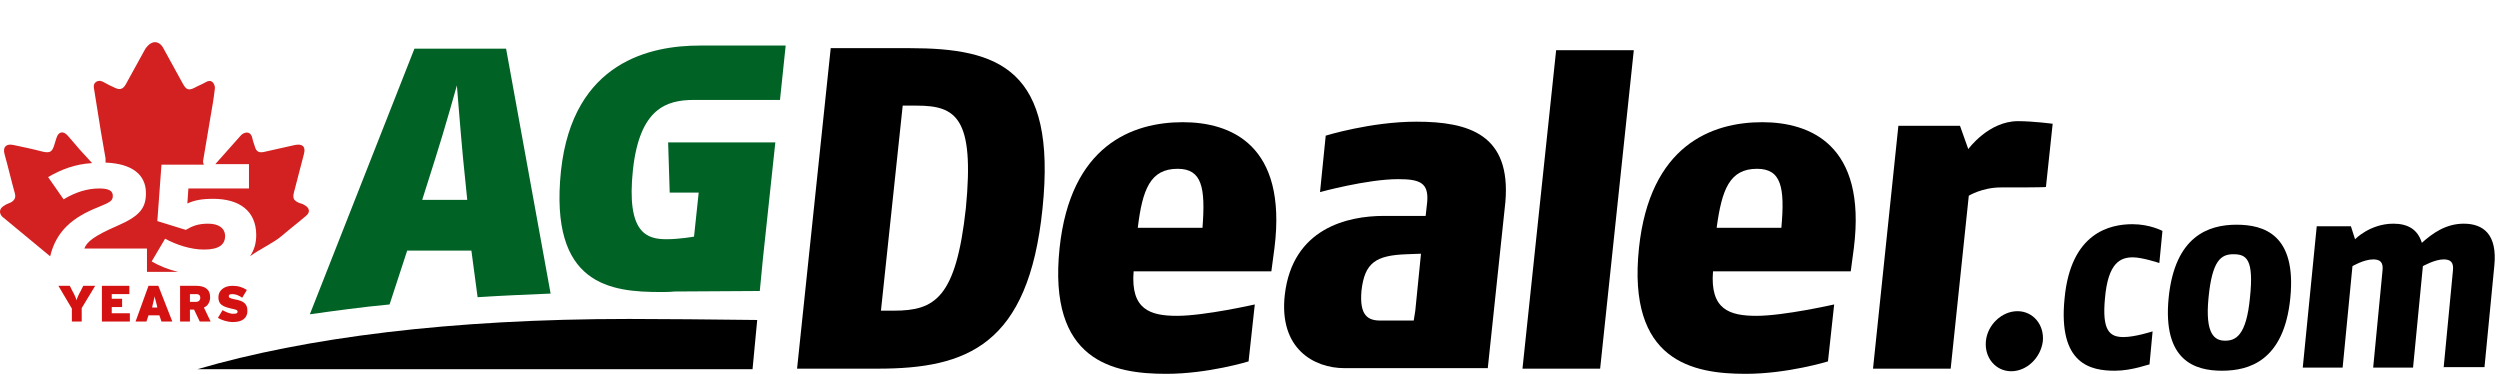
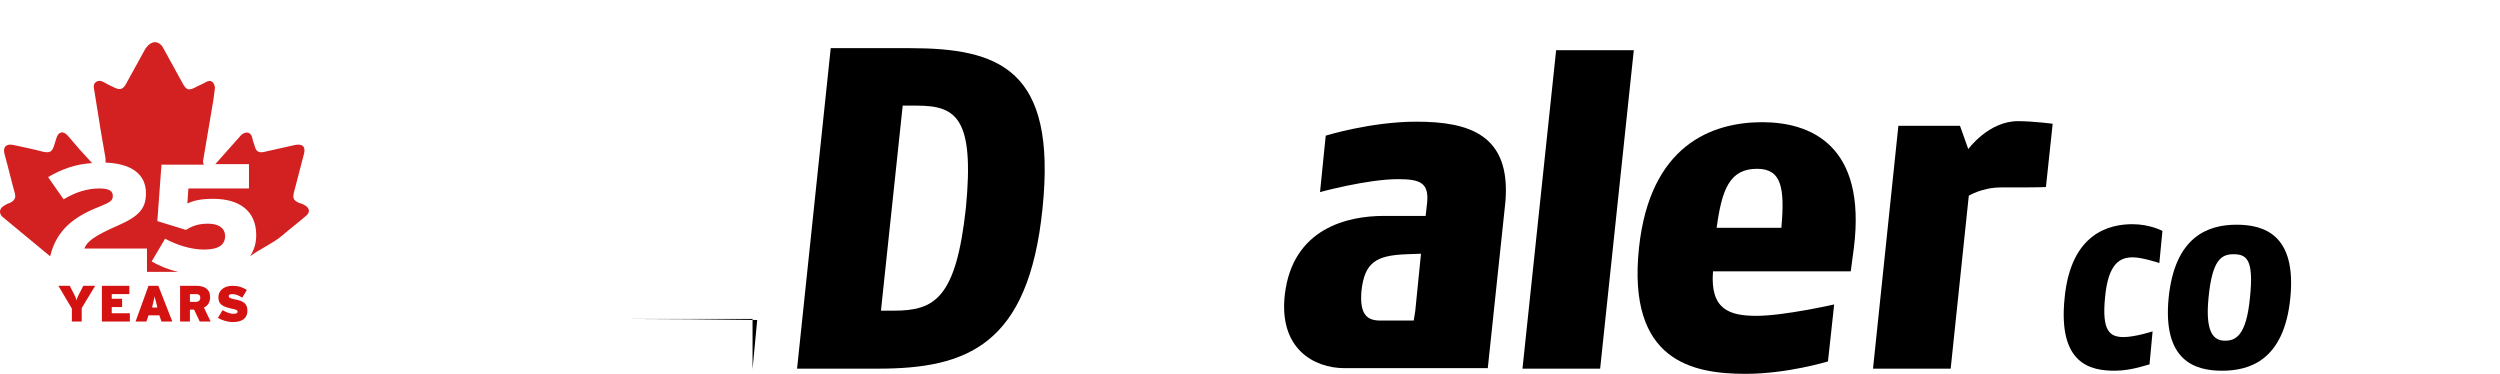
<svg xmlns="http://www.w3.org/2000/svg" width="214" height="32" viewBox="0 0 214 32" fill="none">
  <path d="M75.143 31.557H68.229L71.11 4.122H77.847C85.515 4.122 90.479 5.895 89.238 17.861C88.041 29.562 82.767 31.557 75.143 31.557ZM78.468 9.042H77.271L75.409 26.593H76.517C80.019 26.593 81.836 25.529 82.678 17.817C83.431 10.061 81.836 9.042 78.468 9.042Z" fill="black" />
-   <path d="M108.828 23.224H97.038C96.772 26.504 98.457 27.036 100.761 27.036C103.11 27.036 107.41 26.061 107.41 26.061L106.878 30.936C106.878 30.936 103.421 32 99.831 32C95.31 32 89.681 30.936 90.701 21.23C91.631 12.454 96.906 10.46 101.249 10.46C105.327 10.46 110.202 12.366 109.094 21.23L108.828 23.224ZM100.806 14.449C98.457 14.449 97.792 16.221 97.393 19.501H102.933C103.199 16.044 102.889 14.449 100.806 14.449Z" fill="black" />
  <path d="M130.324 31.557L133.205 4.299H139.853L136.972 31.557H130.324Z" fill="black" />
  <path d="M158.424 23.224H146.634C146.368 26.504 148.053 27.036 150.357 27.036C152.706 27.036 157.005 26.061 157.005 26.061L156.474 30.936C156.474 30.936 153.017 32 149.427 32C144.906 32 139.277 30.936 140.296 21.23C141.227 12.454 146.501 10.46 150.845 10.46C154.922 10.46 159.798 12.366 158.69 21.23L158.424 23.224ZM150.402 14.449C148.053 14.449 147.388 16.221 146.945 19.501H152.485C152.795 16.044 152.485 14.449 150.402 14.449Z" fill="black" />
  <path d="M171.277 16.044C169.681 16.044 168.529 16.753 168.529 16.753L166.978 31.557H160.33L162.501 10.77H167.776L168.485 12.764C168.485 12.764 170.213 10.371 172.74 10.371C174.025 10.371 175.709 10.593 175.709 10.593L175.133 16C175.177 16.044 172.828 16.044 171.277 16.044Z" fill="black" />
-   <path d="M64.418 31.601L64.817 27.391C60.606 27.346 57.06 27.302 53.869 27.302C38.534 27.302 26.168 28.898 16.905 31.601H64.418Z" fill="black" />
-   <path d="M33.348 26.061L34.855 21.451H40.351L40.883 25.44C42.922 25.307 45.005 25.219 47.132 25.13L43.321 4.166H35.476L26.523 26.903C28.739 26.593 30.999 26.282 33.348 26.061ZM37.249 13.606C38.046 11.124 39.11 7.313 39.11 7.313C39.11 7.313 39.42 11.257 39.642 13.606L39.997 17.108H36.141L37.249 13.606Z" fill="#006225" />
-   <path d="M59.409 8.554C62.29 8.554 66.767 8.554 66.767 8.554L67.254 3.9H59.897C55.819 3.9 49.038 5.186 48.019 14.626C46.999 24.465 52.318 24.997 56.573 24.997C56.927 24.997 57.326 24.997 57.725 24.953L65.038 24.909L65.304 22.161L66.368 12.188H57.193L57.326 16.488H59.808L59.409 20.255C59.409 20.255 58.168 20.477 57.06 20.477C55.376 20.477 53.603 19.989 54.179 14.537C54.756 9.263 57.06 8.554 59.409 8.554Z" fill="#006225" />
+   <path d="M64.418 31.601L64.817 27.391C60.606 27.346 57.06 27.302 53.869 27.302H64.418Z" fill="black" />
  <path d="M121.238 10.416C117.338 10.416 113.482 11.612 113.482 11.612L112.994 16.443C112.994 16.443 117.027 15.335 119.687 15.335C121.548 15.335 122.302 15.646 122.169 17.285L122.036 18.482H118.446C115.343 18.482 110.645 19.546 109.98 25.219C109.448 29.873 112.507 31.513 115.077 31.513C115.166 31.513 115.21 31.513 115.299 31.513H122.169H127.354L128.861 17.285C129.349 11.524 125.759 10.416 121.238 10.416ZM116.54 24.909C116.806 22.471 117.781 21.851 120.44 21.762L121.637 21.718L121.149 26.593L121.016 27.435H118.268C117.072 27.479 116.363 26.992 116.54 24.909Z" fill="black" />
-   <path d="M172.163 31.778C170.834 31.778 169.859 30.626 169.992 29.208C170.125 27.79 171.366 26.637 172.695 26.637C174.025 26.637 175 27.79 174.867 29.208C174.69 30.626 173.493 31.778 172.163 31.778Z" fill="black" />
  <path d="M181.028 31.734C178.989 31.734 176.152 31.202 176.729 25.529C177.26 19.9 180.629 19.191 182.535 19.191C184.042 19.191 185.105 19.767 185.105 19.767L184.839 22.515C184.839 22.515 183.377 22.028 182.579 22.028C181.515 22.028 180.452 22.471 180.186 25.529C179.92 28.321 180.585 28.853 181.781 28.853C182.756 28.853 184.263 28.366 184.263 28.366L183.997 31.202C183.953 31.158 182.535 31.734 181.028 31.734Z" fill="black" />
  <path d="M190.202 31.734C187.898 31.734 185.105 30.892 185.637 25.485C186.169 20.21 189.05 19.235 191.443 19.235C193.792 19.235 196.585 20.077 196.053 25.485C195.521 30.936 192.463 31.734 190.202 31.734ZM191.177 21.762C190.114 21.762 189.36 22.294 189.05 25.485C188.74 28.631 189.582 29.163 190.468 29.163C191.355 29.163 192.285 28.764 192.596 25.485C192.95 22.16 192.285 21.762 191.177 21.762Z" fill="black" />
-   <path d="M209.172 31.513L209.97 23.18C210.058 22.427 209.748 22.205 209.172 22.205C208.418 22.205 207.399 22.781 207.399 22.781L206.557 31.468H203.144L203.942 23.18C204.031 22.427 203.72 22.205 203.144 22.205C202.346 22.205 201.371 22.781 201.371 22.781L200.529 31.468H197.116L198.313 19.369H201.238L201.593 20.477C201.593 20.477 202.878 19.147 204.873 19.147C206.114 19.147 206.956 19.634 207.31 20.787C208.197 19.989 209.349 19.147 210.9 19.147C212.585 19.147 213.781 20.078 213.515 22.737L212.673 31.424H209.172V31.513Z" fill="black" />
  <path d="M8.147 24.466L6.994 26.371V27.524H6.152V26.416L5 24.466H5.975L6.197 24.909C6.374 25.219 6.507 25.529 6.551 25.707C6.596 25.529 6.729 25.219 6.906 24.909L7.127 24.466H8.147Z" fill="#D51212" />
  <path d="M11.116 27.524H8.723V24.466H11.072V25.175H9.565V25.574H10.452V26.283H9.565V26.815H11.116V27.524Z" fill="#D51212" />
  <path d="M14.751 27.524H13.82L13.643 26.992H12.712L12.535 27.524H11.604L12.712 24.466H13.554L14.751 27.524ZM13.465 26.327L13.421 26.105C13.332 25.707 13.244 25.529 13.244 25.352C13.2 25.574 13.155 25.707 13.066 26.105L13.022 26.327H13.465Z" fill="#D51212" />
  <path d="M18.03 27.524H17.1L16.612 26.504H16.258V27.524H15.415V24.466H16.79C17.499 24.466 17.986 24.732 17.986 25.441C17.986 25.884 17.765 26.194 17.454 26.327L18.03 27.524ZM17.144 25.485C17.144 25.308 17.055 25.175 16.79 25.175H16.258V25.84H16.745C17.011 25.84 17.144 25.707 17.144 25.485Z" fill="#D51212" />
  <path d="M21.177 26.593C21.177 27.302 20.645 27.568 19.936 27.568C19.449 27.568 18.961 27.391 18.651 27.213L19.05 26.549C19.271 26.682 19.67 26.859 19.936 26.859C20.247 26.859 20.335 26.815 20.335 26.682C20.335 26.549 20.247 26.504 19.803 26.416C19.05 26.238 18.695 26.061 18.695 25.441C18.695 24.864 19.183 24.466 19.892 24.466C20.424 24.466 20.778 24.599 21.133 24.82L20.734 25.485C20.468 25.308 20.202 25.175 19.892 25.175C19.626 25.175 19.582 25.263 19.582 25.352C19.582 25.485 19.67 25.529 20.069 25.618C20.867 25.751 21.177 26.017 21.177 26.593Z" fill="#D51212" />
  <path d="M26.055 17.551C25.922 17.462 25.789 17.418 25.611 17.374C25.124 17.152 25.035 16.975 25.168 16.443C25.434 15.379 25.744 14.271 26.01 13.208C26.188 12.587 25.922 12.277 25.257 12.41C24.415 12.587 23.528 12.809 22.686 12.986C22.154 13.119 21.933 12.986 21.8 12.498C21.756 12.321 21.667 12.144 21.622 11.922C21.578 11.656 21.445 11.346 21.135 11.346C20.913 11.346 20.692 11.479 20.559 11.656C19.85 12.454 19.14 13.252 18.431 14.05H21.312V16.133H16.127L16.038 17.418C16.614 17.152 17.235 17.019 18.254 17.019C20.47 17.019 21.933 18.039 21.933 20.122C21.933 20.831 21.756 21.407 21.401 21.939C22.154 21.363 23.44 20.787 24.149 20.166C24.814 19.59 25.523 19.058 26.188 18.482C26.587 18.172 26.498 17.773 26.055 17.551Z" fill="#D32020" />
  <path d="M8.415 17.729C9.523 17.285 9.656 17.152 9.656 16.753C9.656 16.355 9.346 16.133 8.503 16.133C7.484 16.133 6.465 16.443 5.445 17.064L4.116 15.158C5.268 14.493 6.42 14.05 7.883 13.961C7.174 13.208 6.465 12.41 5.8 11.612C5.401 11.169 5.002 11.258 4.825 11.834C4.78 12.011 4.692 12.233 4.647 12.41C4.47 12.986 4.293 13.119 3.672 12.986C2.83 12.764 1.988 12.587 1.146 12.41C0.526 12.277 0.215 12.587 0.393 13.208C0.703 14.316 0.969 15.468 1.279 16.576C1.368 16.931 1.235 17.152 0.924 17.33C0.703 17.418 0.481 17.507 0.304 17.64C-0.051 17.861 -0.095 18.216 0.171 18.526C0.26 18.615 0.348 18.659 0.437 18.748C1.722 19.812 3.008 20.875 4.293 21.939C4.825 19.723 6.287 18.571 8.415 17.729Z" fill="#D32020" />
  <path d="M17.811 19.147C16.924 19.147 16.437 19.368 15.905 19.679L13.467 18.925L13.822 14.094H17.456C17.368 13.961 17.368 13.784 17.412 13.607C17.634 12.366 17.811 11.169 18.032 9.928C18.166 9.174 18.298 8.421 18.387 7.623C18.431 7.446 18.343 7.18 18.21 7.047C18.032 6.87 17.811 6.914 17.589 7.047C17.279 7.224 16.924 7.357 16.614 7.534C16.127 7.756 15.949 7.667 15.684 7.224C15.107 6.16 14.531 5.141 13.955 4.077C13.733 3.678 13.334 3.501 12.98 3.678C12.758 3.767 12.581 3.989 12.448 4.166C11.872 5.185 11.34 6.205 10.764 7.224C10.542 7.623 10.276 7.712 9.877 7.534C9.567 7.402 9.213 7.224 8.902 7.047C8.681 6.914 8.459 6.87 8.237 7.003C7.972 7.18 8.016 7.446 8.06 7.667C8.237 8.864 8.459 10.061 8.636 11.258C8.769 12.011 8.902 12.764 9.035 13.562C9.035 13.695 9.035 13.828 9.035 13.917C11.296 14.005 12.492 14.936 12.492 16.532C12.492 17.773 12.005 18.482 10.055 19.324C8.016 20.21 7.44 20.698 7.218 21.274H12.581V23.269H15.24C14.443 23.091 13.689 22.781 12.98 22.382L14.132 20.432C15.107 20.964 16.348 21.363 17.456 21.363C18.786 21.363 19.273 20.92 19.273 20.166C19.229 19.501 18.697 19.147 17.811 19.147Z" fill="#D32020" />
</svg>